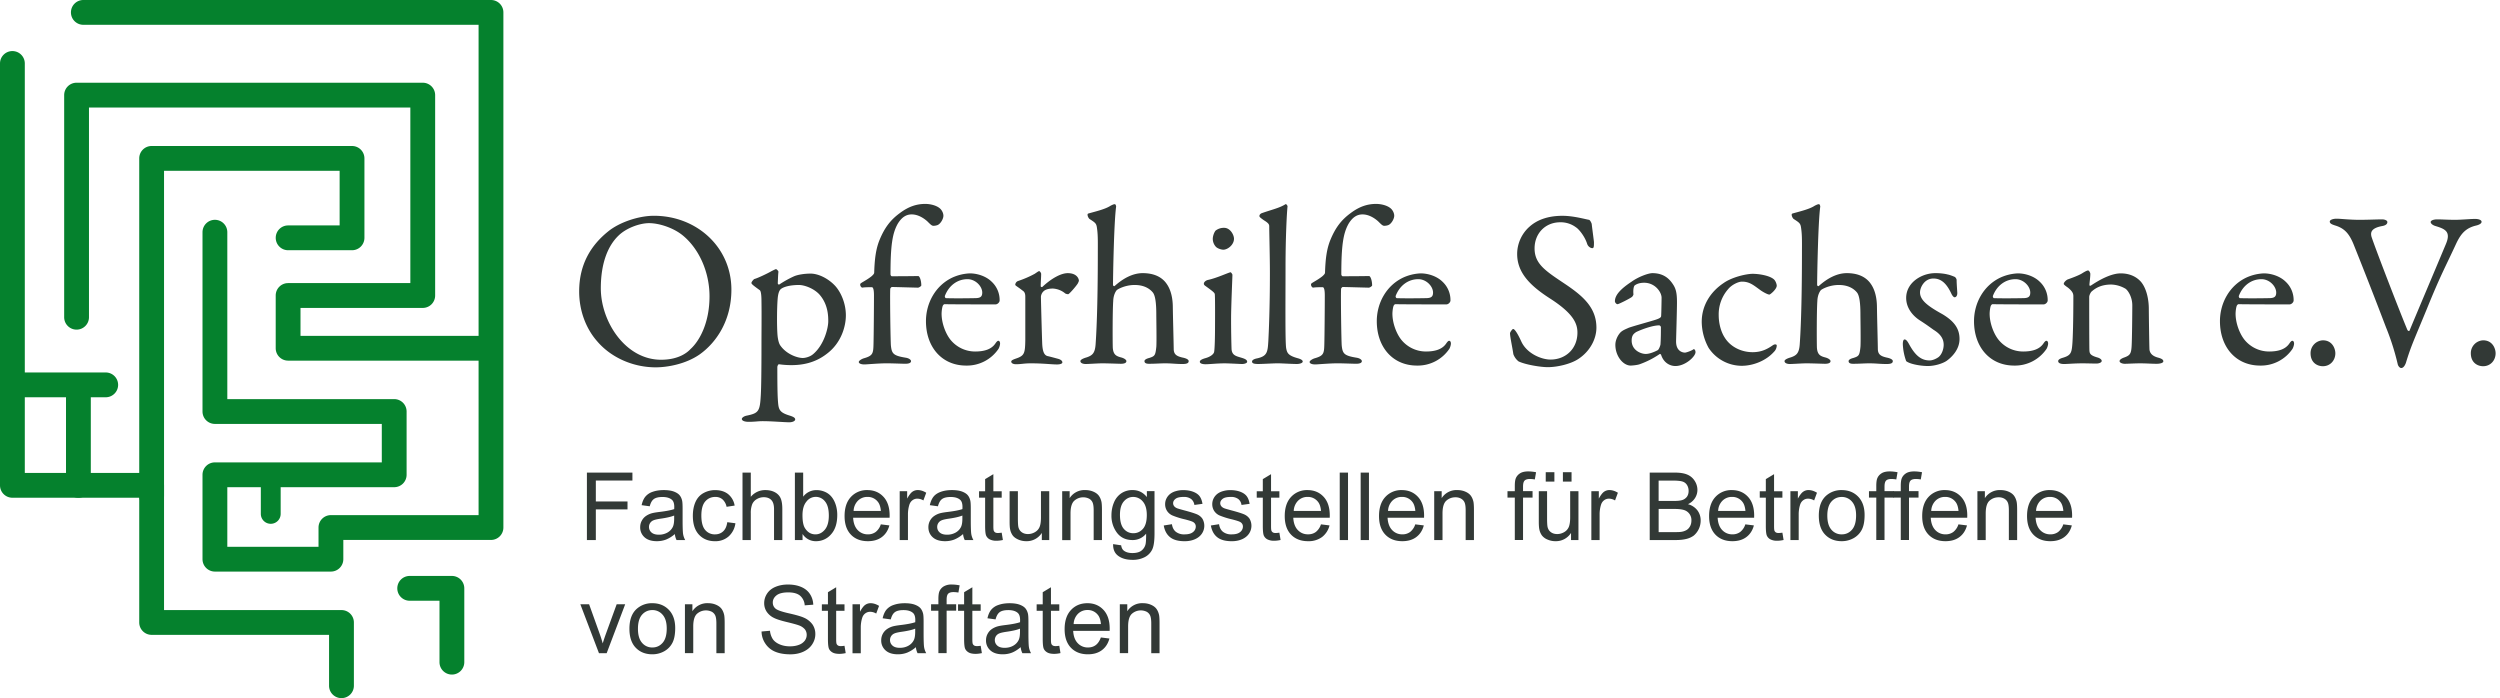
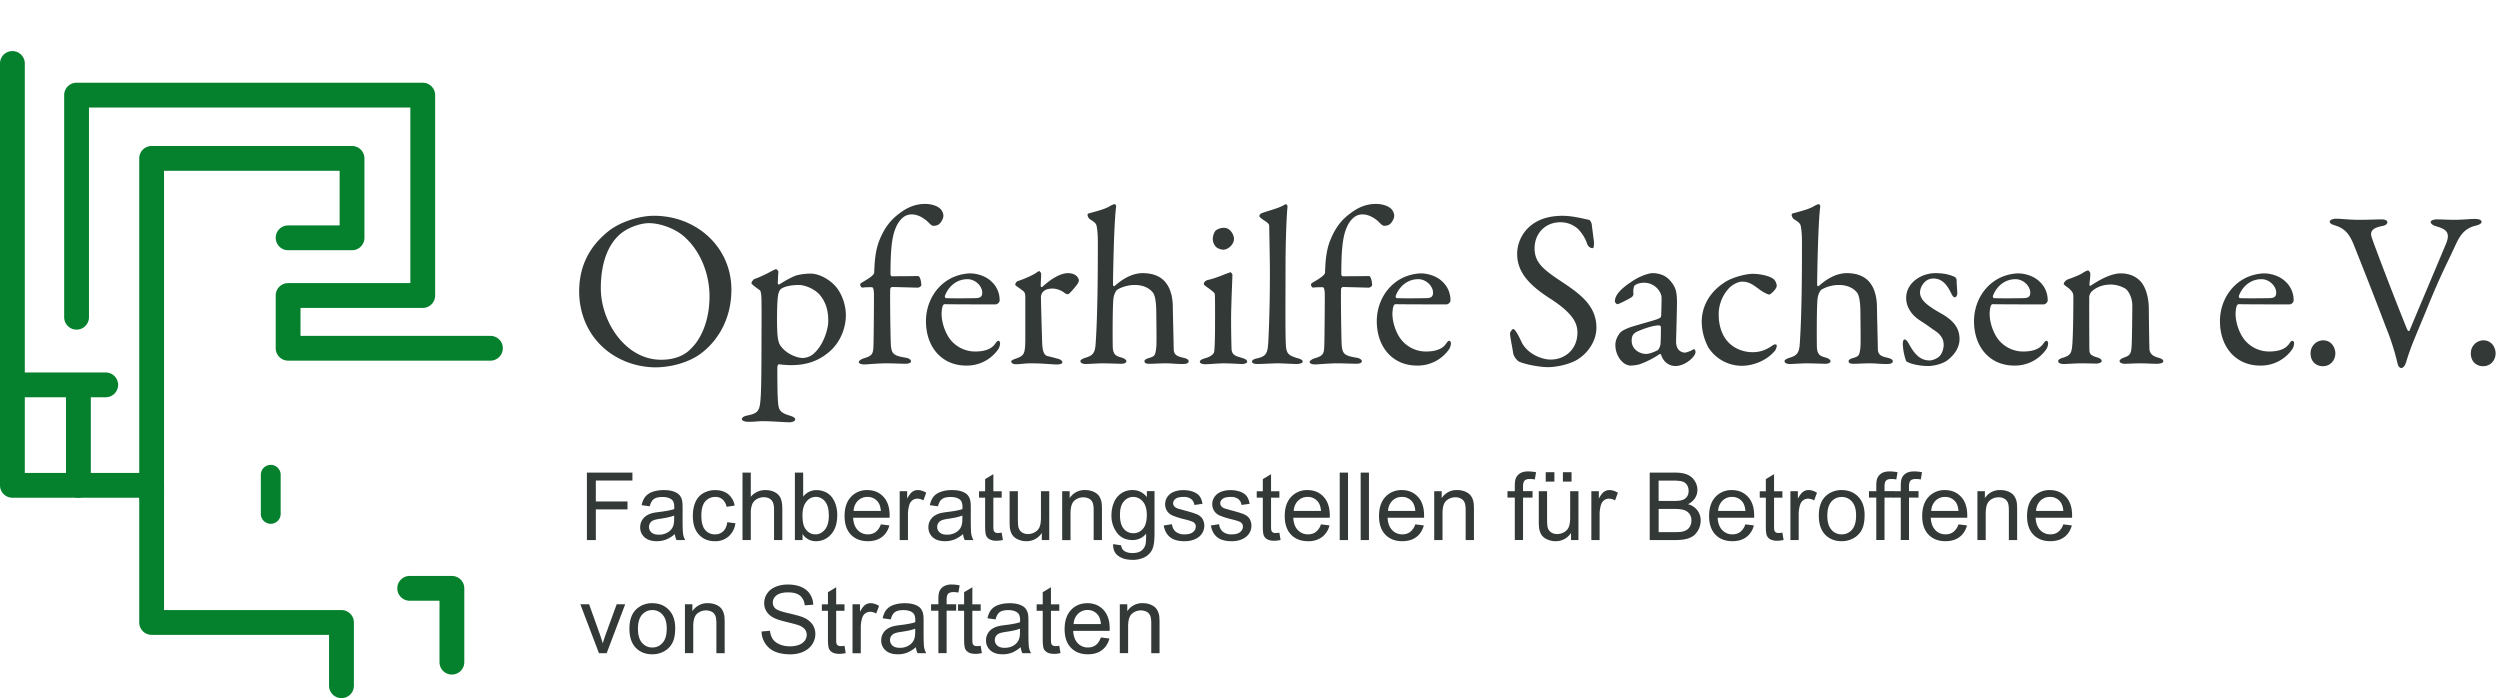
<svg xmlns="http://www.w3.org/2000/svg" xml:space="preserve" width="1007.87" height="281.45" viewBox="0 0 1007.87 281.45">
  <g fill="#05812D">
-     <path d="M133.41 230.43H86.64a5 5 0 0 1-5-5v-34.02a5 5 0 0 1 5-5h67.28V170.9H86.64a5 5 0 0 1-5-5V93.62a5 5 0 0 1 10 0v67.28h67.28a5 5 0 0 1 5 5v25.51a5 5 0 0 1-5 5H91.64v24.02h36.77v-7.76a5 5 0 0 1 5-5h59.53V10H33.6a5 5 0 0 1 0-10h164.34a5 5 0 0 1 5 5v207.68a5 5 0 0 1-5 5h-59.53v7.76a5 5 0 0 1-5 4.99z" />
    <path d="M137.66 281.45a5 5 0 0 1-5-5v-20.51H61.13a5 5 0 0 1-5-5v-50.28H5a5 5 0 0 1-5-5V25.59a5 5 0 0 1 10 0v165.08h51.13a5 5 0 0 1 5 5v50.28h71.54a5 5 0 0 1 5 5v25.51a5 5 0 0 1-5.01 4.99z" />
    <path d="M42.62 160.16H6.43a5 5 0 0 1 0-10h36.19a5 5 0 0 1 0 10z" />
    <path d="M31.61 200.67a5 5 0 0 1-5-5v-36.51a5 5 0 0 1 10 0v36.51a5 5 0 0 1-5 5zM197.94 145.39h-81.79a5 5 0 0 1-5-5v-21.26a5 5 0 0 1 5-5h49.28V43.35H35.87v84.54a5 5 0 0 1-10 0V38.35a5 5 0 0 1 5-5h139.56a5 5 0 0 1 5 5v80.79a5 5 0 0 1-5 5h-49.28v11.26h76.79a5 5 0 0 1 0 9.99z" />
    <path d="M61.13 204.92a5 5 0 0 1-5-5V63.86a5 5 0 0 1 5-5h80.79a5 5 0 0 1 5 5v32.02a5 5 0 0 1-5 5h-25.76a5 5 0 0 1 0-10h20.76V68.86H66.13v131.06a5 5 0 0 1-5 5zM109.15 211.17a4 4 0 0 1-4-4v-15.76a4 4 0 1 1 8 0v15.76a4 4 0 0 1-4 4zM182.18 271.95a5 5 0 0 1-5-5v-24.76h-12.01a5 5 0 0 1 0-10h17.01a5 5 0 0 1 5 5v29.76a5 5 0 0 1-5 5z" />
  </g>
  <g fill="#323936">
    <path d="M294.86 116.78c0 12.6-6.21 21.42-12.78 26.09-5.67 3.96-13.14 5.22-17.73 5.22-9.18 0-17.91-3.96-23.39-10.26-4.77-5.31-7.47-12.6-7.47-20.33 0-11.07 4.86-18.72 11.7-24.21 4.41-3.6 12.15-6.3 18.45-6.3 17.27.01 31.22 12.69 31.22 29.79zm-45.62-21.69c-3.96 3.87-7.02 10.62-7.02 21.15 0 13.41 9.9 28.79 24.29 28.79 7.47 0 10.89-3.24 11.88-4.32 3.6-3.24 7.65-10.53 7.65-21.24 0-9.81-4.23-19.26-10.89-24.65-3.69-2.97-9.36-4.86-13.5-4.86-3.77.01-9.26 1.98-12.41 5.13zM336.78 115.34c2.16 2.43 4.23 6.84 4.23 11.79 0 4.5-1.89 11.16-7.65 15.48-4.95 3.87-10.26 4.59-14.31 4.59-2.07 0-3.87-.18-5.04-.36-.27 0-.63.72-.63 1.17 0 8.73.09 12.42.36 14.94.27 2.34.9 3.42 4.32 4.5 1.8.54 2.52.99 2.52 1.62 0 .72-1.17 1.17-2.34 1.17-1.98 0-7.2-.45-10.71-.45-2.16 0-3.06.27-5.76.27-1.35 0-2.7-.36-2.7-1.17 0-.36.63-1.08 2.07-1.35 4.77-.99 5.22-1.8 5.58-8.28.18-2.97.27-10.35.27-19.53 0-6.12.09-12.87 0-18.18 0-3.78-.45-4.41-.72-4.59-2.25-1.62-3.33-2.43-3.33-2.88 0-.45.9-1.53 1.26-1.62 1.35-.36 5.31-2.25 6.84-3.15.9-.45 1.62-.81 1.8-.81.27 0 .99.72.99 1.08-.18 1.44-.18 3.15-.27 4.59 0 .36.36.72.72.45a41.7 41.7 0 0 1 5.85-3.24c1.44-.63 4.14-1.08 6.66-1.08 3.24 0 7.29 2.07 9.99 5.04zm-21.95 1.17c-.45.36-.9 1.08-1.17 2.7-.45 2.7-.54 12.51-.18 16.2.18 1.62.54 3.15 1.17 3.96 2.43 3.42 6.75 4.95 9 4.95.99 0 2.88-.45 4.14-1.53 4.5-3.78 6.12-10.62 6.12-13.23 0-1.98 0-6.93-3.69-10.98-2.34-2.43-6.03-3.69-8.1-3.69-3.78 0-6.3.81-7.29 1.62zM370.16 111.29c.63 0 1.26 1.89 1.26 3.78 0 .27-.9.9-1.35.9-.63 0-9.54-.27-10.53-.27-.18 0-.63.54-.63.72-.18 1.8.09 21.51.27 23.03.36 3.15.99 3.96 6.03 4.77 1.53.27 2.07.99 2.07 1.35 0 .9-1.26 1.08-2.34 1.08-1.08 0-5.22-.18-7.47-.18-3.24 0-8.1.45-9 .45-1.26 0-2.25-.36-2.25-.99 0-.45.9-1.08 1.89-1.44 3.87-1.08 3.96-1.98 4.05-6.03.09-3.69.18-14.49.18-19.35 0-3.06-.54-3.33-.9-3.33-.9 0-2.79 0-3.78.18-.45 0-1.08-.9-.81-1.53.09-.36 2.34-1.35 4.41-2.97.63-.54 1.17-1.08 1.17-1.53.18-5.4.63-9.54 2.25-13.41 1.89-4.5 4.14-7.74 8.1-10.62 3.6-2.7 6.84-3.69 10.26-3.69 1.89 0 4.32.54 5.76 1.71.9.72 1.53 1.98 1.53 3.06 0 1.26-1.17 3.33-2.43 3.78a4.7 4.7 0 0 1-1.62.27c-.63 0-1.17-.54-2.43-1.8-1.71-1.53-3.96-2.79-6.3-2.79-2.16 0-3.96 1.08-5.58 3.69-2.16 3.78-2.97 8.64-2.97 20.43 0 .36.27.81.54.81 5.49.01 10.26-.08 10.62-.08zM399.85 113.63a10.1 10.1 0 0 1 3.15 7.56c0 .54-.72 1.53-1.71 1.53s-16.38 0-20.52-.09c-.27 0-.63.45-.72.72-.27.72-.45 2.25-.45 3.15 0 3.51 1.44 7.65 3.42 10.26a12.77 12.77 0 0 0 10.08 4.95c3.96 0 6.66-.99 8.19-3.24.36-.54.81-1.08 1.17-1.08.54 0 .72.63.72 1.08 0 .72-.36 1.71-.63 2.16a15.36 15.36 0 0 1-13.05 6.75c-9.72 0-16.2-7.38-16.2-17.91 0-7.2 3.78-14.4 10.8-17.64a18.99 18.99 0 0 1 6.84-1.62c3.15 0 6.66 1.17 8.91 3.42zm-18.89 5.58c-.18.45.18.99.36.99 2.34.09 7.11.09 11.61 0 2.16 0 3.06-.45 3.06-2.25 0-2.52-2.7-5.4-5.94-5.4-4.05 0-7.47 2.52-9.09 6.66zM410.47 113.27a41.06 41.06 0 0 0 6.66-2.88c1.08-.72 1.53-1.08 1.8-1.08.36 0 .81.81.81 1.08 0 1.62-.18 3.24-.18 4.95 0 .36.45.45.63.36 3.51-3.33 7.47-5.58 10.26-5.58 3.69 0 4.5 2.25 4.5 3.06 0 .18-.27.81-.54 1.26-.99 1.44-3.15 3.87-3.69 4.14-.18.09-.99-.09-1.26-.27a8.52 8.52 0 0 0-4.95-1.98c-1.53 0-3.06.27-3.96 1.26a3.4 3.4 0 0 0-.9 1.98c0 1.8.45 18.09.54 19.44.18 2.61.72 4.32 2.34 4.59 1.17.27 2.79.72 4.14 1.08 1.44.45 1.62 1.08 1.62 1.44 0 .45-.81.81-2.16.81-2.25 0-5.4-.45-10.62-.45-2.7 0-3.78.36-5.94.36-.99 0-1.89-.36-1.89-1.08 0-.54 1.08-.9 1.8-1.17 3.51-1.17 3.78-2.07 3.87-7.47v-17.19c0-.9 0-2.07-.99-2.7-2.16-1.71-3.06-2.07-3.06-2.43 0-.27.18-1.17 1.17-1.53zM470.21 114.26c1.8 2.43 2.61 5.85 2.61 9.72.09 5.67.27 11.25.36 16.65 0 2.25 1.17 2.97 3.51 3.51 1.8.36 2.52.9 2.52 1.44 0 .81-.72 1.17-2.43 1.17-3.06 0-4.05-.27-7.11-.27-2.07 0-3.87.18-6.48.18-1.35 0-1.8-.45-1.8-1.08 0-.54.81-.99 1.89-1.26 2.25-.72 2.52-.99 2.88-4.41.18-1.71 0-11.61 0-13.05 0-4.95-.45-7.83-1.44-9-1.44-1.71-3.78-2.97-7.29-2.97-3.87 0-6.84 1.71-7.2 2.07-.18.18-1.35 1.62-1.44 4.41-.27 3.78-.27 15.48-.18 18.72.18 2.97 1.44 3.51 3.51 4.05 1.26.36 1.98.99 1.98 1.44 0 .81-.99 1.08-2.25 1.08-.72 0-5.22-.18-7.38-.18-2.07 0-5.31.27-6.84.27-.81 0-2.07-.27-2.07-1.17 0-.45.72-.99 2.61-1.53 2.34-.81 3.24-1.8 3.51-5.13.27-3.78.9-14.22.9-37.25 0-3.06.09-6.57-.27-9.18-.27-2.34-.45-2.52-2.97-4.14-.36-.18-.9-1.08-.9-1.8 0-.36.27-.45.27-.45 2.79-.81 6.84-1.71 9-3.15.36-.18 1.17-.63 1.71-.63.36 0 .54.72.54.99-.9 6.48-1.26 28.88-1.26 31.49 0 .54.54.63.63.54 3.69-3.33 7.56-5.22 11.34-5.22 4.51 0 7.66 1.53 9.54 4.14zM487.13 112.82c3.33-.72 7.56-2.7 8.91-3.06.36 0 .81.9.81.99 0 .99-.54 12.69-.54 17.82 0 5.04.09 8.82.18 11.97.09 2.88 2.07 3.06 4.32 3.78 1.44.45 1.98.9 1.98 1.53 0 .54-1.08.9-2.07.9-.63 0-5.13-.27-7.02-.27-2.97 0-6.12.36-7.65.36-1.44 0-2.34-.36-2.34-.99 0-.54.63-.99 2.16-1.44 2.07-.54 3.42-1.62 3.6-2.52.27-1.26.36-6.66.36-9.27 0-.18.09-12.96-.09-14.04-.09-.63-1.08-1.35-3.69-3.24-.54-.36-.72-.63-.72-.99 0-.63.81-1.35 1.8-1.53zm10.35-16.56c0 2.43-2.52 4.41-4.32 4.41-.63 0-2.07-.36-2.88-1.08a4.74 4.74 0 0 1-1.35-3.33c0-.81.36-2.25 1.08-3.24a5.34 5.34 0 0 1 3.51-1.17c2.42 0 3.96 2.79 3.96 4.41zM508.99 85.83c4.14-1.44 6.84-1.98 9.27-3.51.27-.18.81.54.81.9-.27 2.25-.81 12.42-.81 24.47 0 13.14-.18 30.32.27 32.75.36 1.8.72 2.88 4.59 3.96 1.35.36 2.07.81 2.07 1.35 0 .63-1.26.99-2.34.99-2.16 0-6.03-.27-7.65-.27-2.07 0-6.03.27-7.92.27-1.8 0-2.52-.27-2.52-.99 0-.63.99-1.08 1.98-1.26 4.14-.9 4.32-2.52 4.59-7.02.18-3.42.63-13.14.63-27.35 0-6.66-.27-16.11-.27-18.81 0-.72-.09-1.26-2.16-2.52-1.53-1.08-1.8-1.35-1.8-1.71s.27-.98 1.26-1.25zM551.91 111.29c.63 0 1.26 1.89 1.26 3.78 0 .27-.9.9-1.35.9-.63 0-9.54-.27-10.53-.27-.18 0-.63.54-.63.72-.18 1.8.09 21.51.27 23.03.36 3.15.99 3.96 6.03 4.77 1.53.27 2.07.99 2.07 1.35 0 .9-1.26 1.08-2.34 1.08s-5.22-.18-7.47-.18c-3.24 0-8.1.45-9 .45-1.26 0-2.25-.36-2.25-.99 0-.45.9-1.08 1.89-1.44 3.87-1.08 3.96-1.98 4.05-6.03.09-3.69.18-14.49.18-19.35 0-3.06-.54-3.33-.9-3.33-.9 0-2.79 0-3.78.18-.45 0-1.08-.9-.81-1.53.09-.36 2.34-1.35 4.41-2.97.63-.54 1.17-1.08 1.17-1.53.18-5.4.63-9.54 2.25-13.41 1.89-4.5 4.14-7.74 8.1-10.62 3.6-2.7 6.84-3.69 10.26-3.69 1.89 0 4.32.54 5.76 1.71.9.72 1.53 1.98 1.53 3.06 0 1.26-1.17 3.33-2.43 3.78a4.7 4.7 0 0 1-1.62.27c-.63 0-1.17-.54-2.43-1.8-1.71-1.53-3.96-2.79-6.3-2.79-2.16 0-3.96 1.08-5.58 3.69-2.16 3.78-2.97 8.64-2.97 20.43 0 .36.27.81.54.81 5.49.01 10.26-.08 10.62-.08zM581.6 113.63a10.1 10.1 0 0 1 3.15 7.56c0 .54-.72 1.53-1.71 1.53s-16.38 0-20.52-.09c-.27 0-.63.45-.72.72-.27.72-.45 2.25-.45 3.15 0 3.51 1.44 7.65 3.42 10.26a12.77 12.77 0 0 0 10.08 4.95c3.96 0 6.66-.99 8.19-3.24.36-.54.81-1.08 1.17-1.08.54 0 .72.63.72 1.08 0 .72-.36 1.71-.63 2.16a15.36 15.36 0 0 1-13.05 6.75c-9.72 0-16.2-7.38-16.2-17.91 0-7.2 3.78-14.4 10.8-17.64a18.99 18.99 0 0 1 6.84-1.62c3.15 0 6.66 1.17 8.91 3.42zm-18.9 5.58c-.18.45.18.99.36.99 2.34.09 7.11.09 11.61 0 2.16 0 3.06-.45 3.06-2.25 0-2.52-2.7-5.4-5.94-5.4-4.05 0-7.47 2.52-9.09 6.66zM640.62 88.62c.54.18 1.08 1.53 1.08 1.71.18 1.71.9 6.93.9 7.29 0 1.53 0 2.43-.63 2.43-.72 0-1.8-.63-2.16-1.89-1.08-3.24-3.51-5.94-4.41-6.48a10.25 10.25 0 0 0-6.39-2.07c-6.03 0-10.35 4.5-10.35 10.53 0 6.39 4.59 9.18 12.51 14.49 6.93 4.68 12.42 9.36 12.42 17.46 0 4.5-2.52 9.54-7.38 12.69-2.88 1.89-8.19 3.24-12.24 3.24-2.88 0-9-.99-11.79-2.34a6.69 6.69 0 0 1-2.07-2.88c-.45-3.06-1.35-7.02-1.35-8.46 0-.36.9-1.71 1.26-1.71.72 0 2.07 2.34 3.33 5.13 2.34 4.95 8.28 7.2 11.7 7.2 6.21 0 10.89-4.41 10.89-10.89 0-3.78-1.8-7.83-11.25-13.86-7.65-4.95-13.05-10.17-13.05-17.82 0-4.23 1.89-8.28 4.95-10.98 2.79-2.52 7.02-4.41 13.32-4.41 4.41 0 9.09 1.35 10.71 1.62zM674.27 114.35c1.35 1.89 1.8 3.69 1.8 7.47 0 3.51-.36 14.85-.36 15.84 0 4.14 2.88 4.5 3.6 4.5.36 0 2.43-.63 3.42-1.35.27-.18.36 0 .54.27.27.27.27.81.27.9 0 1.71-4.05 5.58-8.1 5.58-2.07 0-4.68-1.17-5.76-4.5 0-.09-.36-.45-.54-.36a35.12 35.12 0 0 1-8.1 4.14c-.99.36-3.15.54-3.6.54-3.15 0-6.21-3.87-6.21-8.37 0-1.62.72-3.33 1.71-4.59.9-1.17 2.25-1.62 3.6-2.25 1.35-.54 8.55-2.52 10.53-3.15 2.07-.63 2.61-1.08 2.61-1.62.09-.81.18-6.3.18-7.38 0-2.25-2.61-6.03-7.02-6.03-1.89 0-3.06.54-3.69.99-.54.27-.81 1.89-.63 3.69 0 .27-.36.81-.54.99-.9.72-5.4 2.97-5.85 2.97-.54 0-1.08-.72-1.08-1.17 0-2.61 2.52-5.13 6.75-7.92 2.61-1.89 6.66-3.42 8.37-3.42 4.5 0 6.75 2.25 8.1 4.23zm-5.94 26.81c.54-.36 1.08-2.07 1.08-2.25.18-2.16.18-5.22.18-7.02 0-.27-.36-.72-.72-.72-2.52 0-6.84 1.53-9.27 2.7-.9.63-1.8 1.26-1.8 3.42 0 3.96 3.78 5.4 5.67 5.4 1.35 0 3.15-.63 4.86-1.53zM714.94 112.46c.9.63 1.35 2.16 1.35 2.7 0 1.44-2.61 3.6-2.97 3.6-.54 0-2.07-.72-3.51-1.71-2.97-2.16-4.5-3.51-7.56-3.51-1.44 0-4.14 1.26-5.58 3.06a15.4 15.4 0 0 0-3.78 10.35c0 5.22 1.98 8.46 2.34 9 2.25 3.78 6.66 6.03 11.34 6.03 3.33 0 5.67-1.08 8.01-2.7.99-.72 1.71-.45 1.71 0a3.7 3.7 0 0 1-1.17 2.61c-3.15 3.51-8.28 5.58-12.96 5.58a16.08 16.08 0 0 1-13.32-7.2 22.22 22.22 0 0 1-2.79-10.53c0-6.57 3.51-12.06 8.73-15.57 3.51-2.52 9.36-3.78 11.79-3.78 2.7 0 6.66.72 8.37 2.07zM754.08 114.26c1.8 2.43 2.61 5.85 2.61 9.72.09 5.67.27 11.25.36 16.65 0 2.25 1.17 2.97 3.51 3.51 1.8.36 2.52.9 2.52 1.44 0 .81-.72 1.17-2.43 1.17-3.06 0-4.05-.27-7.11-.27-2.07 0-3.87.18-6.48.18-1.35 0-1.8-.45-1.8-1.08 0-.54.81-.99 1.89-1.26 2.25-.72 2.52-.99 2.88-4.41.18-1.71 0-11.61 0-13.05 0-4.95-.45-7.83-1.44-9-1.44-1.71-3.78-2.97-7.29-2.97-3.87 0-6.84 1.71-7.2 2.07-.18.18-1.35 1.62-1.44 4.41-.27 3.78-.27 15.48-.18 18.72.18 2.97 1.44 3.51 3.51 4.05 1.26.36 1.98.99 1.98 1.44 0 .81-.99 1.08-2.25 1.08-.72 0-5.22-.18-7.38-.18-2.07 0-5.31.27-6.84.27-.81 0-2.07-.27-2.07-1.17 0-.45.72-.99 2.61-1.53 2.34-.81 3.24-1.8 3.51-5.13.27-3.78.9-14.22.9-37.25 0-3.06.09-6.57-.27-9.18-.27-2.34-.45-2.52-2.97-4.14-.36-.18-.9-1.08-.9-1.8 0-.36.27-.45.27-.45 2.79-.81 6.84-1.71 9-3.15.36-.18 1.17-.63 1.71-.63.36 0 .54.72.54.99-.9 6.48-1.26 28.88-1.26 31.49 0 .54.54.63.63.54 3.69-3.33 7.56-5.22 11.34-5.22 4.5 0 7.65 1.53 9.54 4.14zM785.21 110.66c.99.18 2.7.9 2.88.99.18.09.72.72.72 1.26 0 1.62.27 4.68.27 5.31 0 .81-.36 1.62-1.08 1.62-.36 0-.9-.54-1.35-1.53-1.98-4.23-4.23-6.03-7.2-6.03-3.69 0-5.4 3.69-5.4 5.58 0 3.06 2.88 5.4 8.91 8.73 5.04 2.97 7.02 6.03 7.02 10.08 0 4.14-2.97 7.2-5.22 8.82-1.62 1.08-4.77 2.07-7.56 2.07-2.7 0-7.2-.72-8.73-1.98a22.69 22.69 0 0 1-1.35-6.84c0-.99.18-1.89.72-1.89.72 0 1.35 1.08 1.89 2.07 2.52 4.59 4.95 6.39 8.19 6.39 1.17 0 2.61-.63 3.6-1.35 1.35-1.08 2.07-3.24 2.07-4.95 0-2.43-1.26-4.32-4.05-6.03-2.16-1.53-2.7-1.98-5.49-3.78-2.7-1.71-5.58-4.86-5.58-9.09 0-3.06 1.53-6.03 4.95-8.1a13.44 13.44 0 0 1 7.2-1.89c1.71 0 3.6.27 4.59.54zM822.37 113.63a10.1 10.1 0 0 1 3.15 7.56c0 .54-.72 1.53-1.71 1.53s-16.38 0-20.52-.09c-.27 0-.63.45-.72.72-.27.72-.45 2.25-.45 3.15 0 3.51 1.44 7.65 3.42 10.26a12.77 12.77 0 0 0 10.08 4.95c3.96 0 6.66-.99 8.19-3.24.36-.54.81-1.08 1.17-1.08.54 0 .72.63.72 1.08 0 .72-.36 1.71-.63 2.16a15.36 15.36 0 0 1-13.05 6.75c-9.72 0-16.2-7.38-16.2-17.91 0-7.2 3.78-14.4 10.8-17.64a18.99 18.99 0 0 1 6.84-1.62c3.15 0 6.66 1.17 8.91 3.42zm-18.9 5.58c-.18.45.18.99.36.99 2.34.09 7.11.09 11.61 0 2.16 0 3.06-.45 3.06-2.25 0-2.52-2.7-5.4-5.94-5.4-4.05 0-7.47 2.52-9.09 6.66zM833.62 112.64c1.53-.54 4.77-1.71 6.03-2.61.9-.54 1.71-.99 2.16-.99.45 0 .9.99.9 1.35 0 1.53-.36 3.69-.36 4.5 0 .45.45.27.54.27 3.6-2.43 8.28-4.95 12.06-4.95 4.41 0 6.93 1.98 8.19 3.42 1.98 2.34 3.15 6.48 3.15 10.98 0 1.71.18 15.12.27 16.38.18 1.35 1.08 2.52 3.33 3.15 1.71.45 2.25.9 2.25 1.53s-1.26.99-2.7.99c-2.07 0-4.14-.18-6.66-.18-2.25 0-5.04.18-6.21.18-.81 0-2.07-.36-2.07-1.08 0-.63.99-1.17 2.07-1.53 2.16-.81 2.61-1.53 2.79-4.5.18-2.97.27-13.86.27-16.47 0-3.24-1.62-5.85-2.7-6.66a12.12 12.12 0 0 0-5.76-1.71c-3.96 0-6.3 1.35-8.01 2.88-.27.27-.9 1.35-.9 2.16 0 1.17 0 20.52.09 21.6.09 1.26.45 1.98 3.33 2.79.9.27 1.62.81 1.62 1.35 0 .63-.99 1.08-2.25 1.08-1.08 0-3.6-.09-5.49-.09-3.33 0-5.94.27-7.47.27-1.35 0-2.34-.36-2.34-1.17 0-.63.9-1.08 1.89-1.35 2.97-.9 3.51-1.8 3.78-5.04.27-2.7.45-10.53.45-19.71 0-.99-.18-1.89-2.16-3.51-1.17-.81-1.71-1.26-1.71-1.53 0-.63.98-1.53 1.62-1.8zM921.52 113.63a10.1 10.1 0 0 1 3.15 7.56c0 .54-.72 1.53-1.71 1.53s-16.38 0-20.52-.09c-.27 0-.63.45-.72.72-.27.72-.45 2.25-.45 3.15 0 3.51 1.44 7.65 3.42 10.26a12.77 12.77 0 0 0 10.08 4.95c3.96 0 6.66-.99 8.19-3.24.36-.54.81-1.08 1.17-1.08.54 0 .72.63.72 1.08 0 .72-.36 1.71-.63 2.16a15.36 15.36 0 0 1-13.05 6.75c-9.72 0-16.2-7.38-16.2-17.91 0-7.2 3.78-14.4 10.8-17.64a18.99 18.99 0 0 1 6.84-1.62c3.15 0 6.66 1.17 8.91 3.42zm-18.9 5.58c-.18.45.18.99.36.99 2.34.09 7.11.09 11.61 0 2.16 0 3.06-.45 3.06-2.25 0-2.52-2.7-5.4-5.94-5.4-4.05 0-7.47 2.52-9.09 6.66zM941.49 142.42c0 2.88-2.07 5.22-5.04 5.22-2.16 0-4.95-1.35-4.95-5.22a5.18 5.18 0 0 1 4.95-5.22c3.87 0 5.04 3.42 5.04 5.22zM941.94 88.17c1.8 0 5.04.45 9.45.45 3.15 0 6.84-.18 8.91-.18 1.17 0 2.16.45 2.16 1.08s-.45 1.35-2.16 1.62c-4.77.9-4.59 2.88-4.23 4.32 1.53 4.68 11.25 29.87 14.49 37.61.18.18.63.72.9.09.72-1.89 10.53-25.01 14.58-34.73 2.16-5.04-.27-6.12-4.14-7.29-1.26-.36-1.98-1.08-1.98-1.62 0-.63 1.17-1.08 2.61-1.08 2.07 0 4.14.18 7.2.18 2.61 0 6.21-.36 8.1-.36 1.26 0 2.61.36 2.61 1.17 0 .72-1.08 1.26-2.34 1.53-3.96.99-5.94 3.15-7.83 7.11-4.14 9-6.39 12.87-11.88 26.45-5.22 12.69-6.39 14.94-8.46 21.78-.36.99-.99 2.07-1.89 2.07-.54 0-1.26-.72-1.44-1.71a98.27 98.27 0 0 0-4.68-14.67 2019.95 2019.95 0 0 0-12.96-33.2c-1.8-4.5-3.69-6.75-7.65-7.92-1.08-.36-2.07-.72-2.07-1.53 0-.72 1.35-1.17 2.7-1.17zM1006.1 142.42c0 2.88-2.07 5.22-5.04 5.22-2.16 0-4.95-1.35-4.95-5.22a5.18 5.18 0 0 1 4.95-5.22c3.87 0 5.04 3.42 5.04 5.22z" />
  </g>
  <path fill="none" d="M233.49 204.52h775.56v86.52H233.49z" />
  <g fill="#323936">
    <path d="M236.61 217.73v-27.2h18.35v3.21h-14.75v8.42h12.77v3.21h-12.77v12.36h-3.6zM272.07 215.3a12.74 12.74 0 0 1-3.57 2.23c-1.14.43-2.37.65-3.68.65-2.17 0-3.83-.53-4.99-1.59a5.24 5.24 0 0 1-1.74-4.05c0-.96.22-1.85.66-2.64a5.35 5.35 0 0 1 1.73-1.92 7.96 7.96 0 0 1 2.4-1.09c.66-.17 1.65-.34 2.97-.5 2.7-.32 4.68-.71 5.96-1.15l.02-.87c0-1.36-.31-2.32-.95-2.88-.85-.75-2.12-1.13-3.8-1.13-1.57 0-2.73.28-3.48.83-.75.55-1.3 1.52-1.66 2.92l-3.27-.45c.3-1.4.79-2.53 1.47-3.39a6.45 6.45 0 0 1 2.95-1.99c1.29-.46 2.78-.7 4.47-.7 1.68 0 3.05.2 4.1.59 1.05.4 1.82.89 2.32 1.49s.84 1.36 1.04 2.27c.11.57.17 1.6.17 3.08v4.45c0 3.1.07 5.07.21 5.89s.42 1.61.84 2.37h-3.49a6.67 6.67 0 0 1-.68-2.42zm-.28-7.46c-1.21.49-3.03.92-5.46 1.26-1.37.2-2.34.42-2.91.67a2.84 2.84 0 0 0-1.78 2.67c0 .89.34 1.63 1.01 2.23.67.59 1.66.89 2.96.89a6.9 6.9 0 0 0 3.43-.84c1-.56 1.74-1.33 2.21-2.31.36-.75.54-1.87.54-3.34v-1.23zM293.2 210.52l3.28.43a8.58 8.58 0 0 1-2.75 5.32 8.03 8.03 0 0 1-5.45 1.92c-2.7 0-4.86-.88-6.5-2.64-1.64-1.76-2.46-4.29-2.46-7.58 0-2.13.35-3.99 1.06-5.59s1.78-2.79 3.22-3.59a9.53 9.53 0 0 1 4.7-1.2c2.14 0 3.89.54 5.25 1.62a7.48 7.48 0 0 1 2.62 4.61l-3.25.5a5.46 5.46 0 0 0-1.64-2.99c-.79-.67-1.74-1-2.85-1-1.68 0-3.05.6-4.1 1.81-1.05 1.21-1.58 3.11-1.58 5.72 0 2.65.51 4.57 1.52 5.77a4.95 4.95 0 0 0 3.97 1.8c1.31 0 2.41-.4 3.28-1.21.89-.8 1.45-2.03 1.68-3.7zM299.34 217.73v-27.2h3.34v9.76a7.49 7.49 0 0 1 5.9-2.71c1.46 0 2.73.29 3.8.86s1.85 1.37 2.31 2.38c.46 1.01.7 2.49.7 4.42v12.49h-3.34v-12.49c0-1.67-.36-2.89-1.09-3.65-.72-.76-1.75-1.14-3.07-1.14-.99 0-1.92.26-2.79.77a4.33 4.33 0 0 0-1.86 2.09 9.61 9.61 0 0 0-.56 3.64v10.78h-3.34zM323.56 217.73h-3.1v-27.2h3.34v9.71a6.6 6.6 0 0 1 5.4-2.65 8.4 8.4 0 0 1 3.44.73 7 7 0 0 1 2.67 2.06c.7.89 1.25 1.95 1.64 3.2.39 1.25.59 2.58.59 4.01 0 3.38-.84 5.99-2.51 7.83a7.83 7.83 0 0 1-6.01 2.76 6.26 6.26 0 0 1-5.47-2.91v2.46zm-.04-10c0 2.36.32 4.07.96 5.12 1.05 1.72 2.47 2.58 4.27 2.58 1.46 0 2.72-.63 3.79-1.9 1.06-1.27 1.6-3.16 1.6-5.67 0-2.57-.51-4.47-1.53-5.7a4.67 4.67 0 0 0-7.49.06c-1.07 1.28-1.6 3.11-1.6 5.51zM355.1 211.39l3.45.43c-.54 2.02-1.55 3.58-3.03 4.69s-3.35 1.67-5.64 1.67c-2.88 0-5.17-.89-6.86-2.66-1.69-1.78-2.53-4.26-2.53-7.47 0-3.31.85-5.89 2.56-7.72a8.67 8.67 0 0 1 6.64-2.75c2.63 0 4.79.9 6.46 2.69s2.51 4.32 2.51 7.57l-.02.89h-14.7c.12 2.16.74 3.82 1.84 4.97a5.46 5.46 0 0 0 4.12 1.72 5.1 5.1 0 0 0 3.13-.96 6.3 6.3 0 0 0 2.07-3.07zm-10.97-5.4h11c-.15-1.66-.57-2.9-1.26-3.73a5.1 5.1 0 0 0-4.14-1.93 5.3 5.3 0 0 0-3.87 1.54 6.16 6.16 0 0 0-1.73 4.12zM362.71 217.73v-19.71h3.01v2.99c.77-1.4 1.47-2.32 2.12-2.77a3.69 3.69 0 0 1 2.14-.67c1.13 0 2.27.36 3.43 1.08l-1.15 3.1a4.8 4.8 0 0 0-2.45-.72 3.2 3.2 0 0 0-1.97.66c-.58.44-1 1.05-1.24 1.83a13.08 13.08 0 0 0-.56 3.9v10.32h-3.33zM388.26 215.3a12.74 12.74 0 0 1-3.57 2.23c-1.14.43-2.37.65-3.68.65-2.17 0-3.83-.53-4.99-1.59s-1.74-2.41-1.74-4.05a5.44 5.44 0 0 1 2.39-4.56 7.96 7.96 0 0 1 2.4-1.09c.66-.17 1.64-.34 2.97-.5 2.7-.32 4.68-.71 5.96-1.15l.02-.87c0-1.36-.31-2.32-.95-2.88-.85-.75-2.12-1.13-3.8-1.13-1.57 0-2.73.28-3.48.83-.75.55-1.3 1.52-1.66 2.92l-3.27-.45c.3-1.4.79-2.53 1.46-3.39s1.66-1.52 2.95-1.99c1.29-.46 2.78-.7 4.47-.7 1.68 0 3.05.2 4.1.59 1.05.4 1.82.89 2.32 1.49s.84 1.36 1.04 2.27c.11.57.17 1.6.17 3.08v4.45c0 3.1.07 5.07.21 5.89s.42 1.61.84 2.37h-3.49a6.87 6.87 0 0 1-.67-2.42zm-.28-7.46c-1.21.49-3.03.92-5.46 1.26-1.37.2-2.35.42-2.91.67a2.84 2.84 0 0 0-1.78 2.67c0 .89.34 1.63 1.01 2.23s1.66.89 2.96.89a6.9 6.9 0 0 0 3.43-.84c1-.56 1.74-1.33 2.21-2.31.36-.75.54-1.87.54-3.34v-1.23zM403.83 214.75l.48 2.95c-.94.2-1.78.3-2.52.3a5.77 5.77 0 0 1-2.82-.57 3.2 3.2 0 0 1-1.41-1.51c-.27-.62-.41-1.94-.41-3.94v-11.34h-2.45v-2.6h2.45v-4.88l3.32-2v6.88h3.36v2.6h-3.36v11.52c0 .95.06 1.56.18 1.84.12.27.31.49.57.65.27.16.65.24 1.14.24.37-.02.86-.06 1.47-.14zM420.01 217.73v-2.89a7.21 7.21 0 0 1-6.25 3.34c-1.16 0-2.25-.22-3.26-.67s-1.76-1-2.25-1.68a6.27 6.27 0 0 1-1.03-2.48c-.14-.65-.2-1.69-.2-3.12v-12.21h3.34v10.93c0 1.74.07 2.92.2 3.53.21.88.66 1.57 1.34 2.07s1.52.75 2.52.75 1.94-.26 2.82-.77c.88-.51 1.5-1.21 1.87-2.1s.55-2.17.55-3.85v-10.56H423v19.71h-2.99zM428.22 217.73v-19.71h3.01v2.8a7.08 7.08 0 0 1 6.27-3.25c1.19 0 2.28.21 3.28.64s1.74.99 2.24 1.68c.49.69.84 1.52 1.04 2.47.12.62.19 1.7.19 3.25v12.12h-3.34v-11.99c0-1.36-.13-2.38-.39-3.05a3.22 3.22 0 0 0-1.38-1.61 5.37 5.37 0 0 0-6.01.76c-1.03.9-1.55 2.62-1.55 5.14v10.76h-3.36zM448.75 219.36l3.25.48c.13 1 .51 1.73 1.13 2.19.83.62 1.96.93 3.4.93 1.54 0 2.74-.31 3.58-.93a4.58 4.58 0 0 0 1.71-2.6c.17-.68.25-2.11.24-4.29a6.87 6.87 0 0 1-5.46 2.58c-2.71 0-4.81-.98-6.29-2.93a11.31 11.31 0 0 1-2.23-7.03c0-1.88.34-3.62 1.02-5.21a8.14 8.14 0 0 1 2.96-3.68 7.95 7.95 0 0 1 4.55-1.3c2.33 0 4.24.94 5.75 2.82v-2.38h3.08v17.03c0 3.07-.31 5.24-.94 6.52a6.79 6.79 0 0 1-2.97 3.03 10.3 10.3 0 0 1-5 1.11c-2.35 0-4.25-.53-5.7-1.59s-2.13-2.62-2.08-4.75zm2.76-11.83c0 2.59.51 4.47 1.54 5.66s2.31 1.78 3.86 1.78c1.53 0 2.82-.59 3.86-1.77 1.04-1.18 1.56-3.03 1.56-5.56 0-2.41-.54-4.23-1.61-5.46a4.98 4.98 0 0 0-3.87-1.84c-1.48 0-2.75.6-3.79 1.81s-1.55 3-1.55 5.38zM469.16 211.85l3.3-.52c.19 1.32.7 2.34 1.55 3.04a5.37 5.37 0 0 0 3.55 1.06c1.53 0 2.67-.31 3.41-.94a2.8 2.8 0 0 0 1.11-2.2c0-.75-.33-1.35-.98-1.78-.46-.3-1.6-.67-3.41-1.13a31.27 31.27 0 0 1-5.09-1.6 4.95 4.95 0 0 1-2.15-1.87 4.95 4.95 0 0 1-.73-2.64c0-.88.2-1.69.6-2.44s.95-1.37 1.64-1.87a6.84 6.84 0 0 1 2.13-.97c.9-.27 1.86-.4 2.88-.4 1.54 0 2.9.22 4.07.67 1.17.45 2.03 1.05 2.59 1.81s.94 1.78 1.15 3.05l-3.27.45a3.63 3.63 0 0 0-1.29-2.38 4.72 4.72 0 0 0-3.02-.85c-1.53 0-2.63.25-3.28.76-.66.51-.98 1.1-.98 1.78 0 .43.14.82.41 1.17.27.36.7.66 1.28.89.33.13 1.32.41 2.95.85 2.36.63 4.01 1.15 4.95 1.55.93.4 1.67.99 2.2 1.75a5.64 5.64 0 0 1-.17 6.01c-.65.98-1.59 1.74-2.81 2.28s-2.61.81-4.16.81c-2.56 0-4.51-.53-5.85-1.6-1.36-1.07-2.21-2.65-2.58-4.74zM488.16 211.85l3.3-.52c.19 1.32.7 2.34 1.55 3.04a5.37 5.37 0 0 0 3.55 1.06c1.53 0 2.67-.31 3.41-.94a2.8 2.8 0 0 0 1.11-2.2c0-.75-.33-1.35-.98-1.78-.46-.3-1.6-.67-3.41-1.13a31.27 31.27 0 0 1-5.09-1.6 4.95 4.95 0 0 1-2.15-1.87 4.95 4.95 0 0 1-.73-2.64c0-.88.2-1.69.6-2.44s.95-1.37 1.64-1.87a6.84 6.84 0 0 1 2.13-.97c.9-.27 1.86-.4 2.88-.4 1.54 0 2.9.22 4.07.67 1.17.45 2.03 1.05 2.59 1.81s.94 1.78 1.15 3.05l-3.27.45a3.63 3.63 0 0 0-1.29-2.38 4.72 4.72 0 0 0-3.02-.85c-1.53 0-2.63.25-3.28.76-.66.51-.98 1.1-.98 1.78 0 .43.14.82.41 1.17.27.36.7.66 1.28.89.33.13 1.32.41 2.95.85 2.36.63 4.01 1.15 4.95 1.55.93.4 1.67.99 2.2 1.75a5.64 5.64 0 0 1-.17 6.01c-.65.98-1.59 1.74-2.81 2.28s-2.61.81-4.16.81c-2.56 0-4.51-.53-5.85-1.6-1.36-1.07-2.21-2.65-2.58-4.74zM515.78 214.75l.48 2.95c-.94.2-1.78.3-2.52.3a5.77 5.77 0 0 1-2.82-.57 3.2 3.2 0 0 1-1.41-1.51c-.27-.62-.41-1.94-.41-3.94v-11.34h-2.45v-2.6h2.45v-4.88l3.32-2v6.88h3.36v2.6h-3.36v11.52c0 .95.06 1.56.18 1.84.12.27.31.49.57.65.27.16.65.24 1.14.24.38-.02.87-.06 1.47-.14zM532.54 211.39l3.45.43a8.37 8.37 0 0 1-3.02 4.69 9.1 9.1 0 0 1-5.64 1.67c-2.88 0-5.17-.89-6.86-2.66-1.69-1.78-2.53-4.26-2.53-7.47 0-3.31.85-5.89 2.56-7.72a8.67 8.67 0 0 1 6.64-2.75c2.63 0 4.79.9 6.46 2.69s2.5 4.32 2.5 7.57l-.02.89h-14.7c.12 2.16.73 3.82 1.84 4.97s2.47 1.72 4.12 1.72c1.22 0 2.27-.32 3.14-.96a6.35 6.35 0 0 0 2.06-3.07zm-10.97-5.4h11c-.15-1.66-.57-2.9-1.26-3.73a5.1 5.1 0 0 0-4.14-1.93 5.3 5.3 0 0 0-3.87 1.54 6.16 6.16 0 0 0-1.73 4.12zM540.11 217.73v-27.2h3.34v27.2h-3.34zM548.55 217.73v-27.2h3.34v27.2h-3.34zM570.56 211.39l3.45.43c-.54 2.02-1.55 3.58-3.03 4.69s-3.35 1.67-5.64 1.67c-2.88 0-5.17-.89-6.86-2.66-1.69-1.78-2.53-4.26-2.53-7.47 0-3.31.85-5.89 2.56-7.72a8.67 8.67 0 0 1 6.64-2.75c2.63 0 4.79.9 6.46 2.69s2.51 4.32 2.51 7.57l-.02.89h-14.7c.12 2.16.74 3.82 1.84 4.97a5.46 5.46 0 0 0 4.12 1.72 5.1 5.1 0 0 0 3.13-.96 6.36 6.36 0 0 0 2.07-3.07zm-10.97-5.4h11c-.15-1.66-.57-2.9-1.26-3.73a5.1 5.1 0 0 0-4.14-1.93 5.3 5.3 0 0 0-3.87 1.54 6.12 6.12 0 0 0-1.73 4.12zM578.2 217.73v-19.71h3.01v2.8a7.08 7.08 0 0 1 6.27-3.25c1.19 0 2.28.21 3.27.64 1 .43 1.74.99 2.24 1.68.49.69.84 1.52 1.04 2.47.12.62.19 1.7.19 3.25v12.12h-3.34v-11.99c0-1.36-.13-2.38-.39-3.05-.26-.67-.72-1.21-1.38-1.61s-1.44-.6-2.33-.6c-1.42 0-2.65.45-3.68 1.36-1.03.9-1.55 2.62-1.55 5.14v10.76h-3.35zM610.69 217.73v-17.11h-2.95v-2.6h2.95v-2.1c0-1.32.12-2.31.35-2.95.32-.87.89-1.57 1.7-2.11s1.95-.81 3.4-.81c.94 0 1.98.11 3.12.33l-.5 2.91a11.6 11.6 0 0 0-1.97-.19c-1.02 0-1.73.22-2.15.65-.42.43-.63 1.24-.63 2.43V198h3.84v2.6h-3.84v17.11h-3.32zM633.36 217.73v-2.89a7.2 7.2 0 0 1-6.25 3.34 7.93 7.93 0 0 1-3.26-.67 5.37 5.37 0 0 1-2.25-1.68 6.27 6.27 0 0 1-1.03-2.48c-.14-.65-.21-1.69-.21-3.12v-12.21h3.34v10.93c0 1.74.07 2.92.21 3.53.21.88.65 1.57 1.34 2.07.68.5 1.52.75 2.52.75s1.94-.26 2.82-.77a4.28 4.28 0 0 0 1.87-2.1c.36-.88.55-2.17.55-3.85v-10.56h3.34v19.71h-2.99zm-10.2-23.56v-3.8h3.49v3.8h-3.49zm6.92 0v-3.8h3.49v3.8h-3.49zM641.55 217.73v-19.71h3.01v2.99c.77-1.4 1.47-2.32 2.12-2.77a3.69 3.69 0 0 1 2.14-.67c1.13 0 2.27.36 3.43 1.08l-1.15 3.1a4.8 4.8 0 0 0-2.45-.72 3.2 3.2 0 0 0-1.97.66c-.58.44-1 1.05-1.24 1.83a13.08 13.08 0 0 0-.56 3.9v10.32h-3.33zM665.08 217.73v-27.2h10.21c2.08 0 3.74.28 5 .83s2.24 1.4 2.95 2.54a6.7 6.7 0 0 1 1.07 3.59c0 1.16-.32 2.26-.95 3.28a6.7 6.7 0 0 1-2.86 2.49 7.1 7.1 0 0 1 3.79 2.47 6.64 6.64 0 0 1 1.33 4.12 7.9 7.9 0 0 1-2.8 6.08 8.36 8.36 0 0 1-2.98 1.34c-1.19.3-2.66.45-4.39.45h-10.37zm3.6-15.77h5.88c1.6 0 2.74-.1 3.43-.31a3.77 3.77 0 0 0 2.07-1.36c.46-.63.7-1.42.7-2.38 0-.9-.22-1.7-.65-2.38a3.24 3.24 0 0 0-1.86-1.41c-.8-.25-2.18-.38-4.14-.38h-5.44v8.22zm0 12.56h6.77c1.16 0 1.98-.04 2.45-.13a5.85 5.85 0 0 0 2.08-.74c.56-.35 1.01-.85 1.37-1.51s.54-1.43.54-2.29a4.2 4.2 0 0 0-2.94-4.22c-.92-.3-2.25-.45-3.98-.45h-6.29v9.34zM703.63 211.39l3.45.43c-.54 2.02-1.55 3.58-3.03 4.69s-3.35 1.67-5.64 1.67c-2.88 0-5.17-.89-6.86-2.66-1.69-1.78-2.53-4.26-2.53-7.47 0-3.31.85-5.89 2.56-7.72a8.67 8.67 0 0 1 6.64-2.75c2.63 0 4.79.9 6.46 2.69s2.51 4.32 2.51 7.57l-.02.89h-14.7c.12 2.16.74 3.82 1.84 4.97a5.46 5.46 0 0 0 4.12 1.72 5.1 5.1 0 0 0 3.13-.96 6.3 6.3 0 0 0 2.07-3.07zm-10.96-5.4h11c-.15-1.66-.57-2.9-1.26-3.73a5.1 5.1 0 0 0-4.14-1.93 5.3 5.3 0 0 0-3.87 1.54 6.07 6.07 0 0 0-1.73 4.12zM718.57 214.75l.48 2.95c-.94.2-1.78.3-2.52.3a5.77 5.77 0 0 1-2.82-.57 3.2 3.2 0 0 1-1.41-1.51c-.27-.62-.41-1.94-.41-3.94v-11.34h-2.45v-2.6h2.45v-4.88l3.32-2v6.88h3.36v2.6h-3.36v11.52c0 .95.06 1.56.18 1.84.12.27.31.49.57.65.27.16.65.24 1.14.24.37-.02.86-.06 1.47-.14zM721.8 217.73v-19.71h3.01v2.99c.77-1.4 1.48-2.32 2.13-2.77a3.67 3.67 0 0 1 2.14-.67c1.13 0 2.27.36 3.43 1.08l-1.15 3.1a4.8 4.8 0 0 0-2.45-.72c-.73 0-1.39.22-1.97.66-.58.44-1 1.05-1.24 1.83a13.08 13.08 0 0 0-.56 3.9v10.32h-3.34zM733.25 207.88c0-3.65 1.01-6.35 3.04-8.11a9.16 9.16 0 0 1 6.2-2.19c2.71 0 4.92.89 6.64 2.66 1.72 1.78 2.58 4.23 2.58 7.36 0 2.54-.38 4.53-1.14 5.98a8.15 8.15 0 0 1-3.32 3.39 9.74 9.74 0 0 1-4.76 1.21c-2.76 0-4.99-.88-6.69-2.65-1.7-1.77-2.55-4.32-2.55-7.65zm3.43 0c0 2.52.55 4.41 1.65 5.67a5.28 5.28 0 0 0 4.16 1.88c1.66 0 3.04-.63 4.14-1.89s1.65-3.18 1.65-5.77c0-2.44-.55-4.28-1.66-5.54a5.27 5.27 0 0 0-4.13-1.88c-1.67 0-3.06.63-4.16 1.87-1.1 1.25-1.65 3.14-1.65 5.66zM756.42 217.73v-17.11h-2.95v-2.6h2.95v-2.1c0-1.32.12-2.31.35-2.95.32-.87.89-1.57 1.7-2.11s1.95-.81 3.4-.81c.94 0 1.98.11 3.12.33l-.5 2.91a11.6 11.6 0 0 0-1.97-.19c-1.02 0-1.73.22-2.15.65-.42.43-.63 1.24-.63 2.43V198h3.84v2.6h-3.84v17.11h-3.32z" />
    <path d="M766.29 217.73v-17.11h-2.95v-2.6h2.95v-2.1c0-1.32.12-2.31.35-2.95.32-.87.89-1.57 1.7-2.11s1.95-.81 3.4-.81c.94 0 1.98.11 3.12.33l-.5 2.91a11.6 11.6 0 0 0-1.97-.19c-1.02 0-1.73.22-2.15.65-.42.43-.63 1.24-.63 2.43V198h3.84v2.6h-3.84v17.11h-3.32zM789.54 211.39l3.45.43c-.54 2.02-1.55 3.58-3.03 4.69s-3.35 1.67-5.64 1.67c-2.88 0-5.17-.89-6.86-2.66-1.69-1.78-2.53-4.26-2.53-7.47 0-3.31.85-5.89 2.56-7.72a8.67 8.67 0 0 1 6.64-2.75c2.63 0 4.79.9 6.46 2.69s2.51 4.32 2.51 7.57l-.02.89h-14.7c.12 2.16.74 3.82 1.84 4.97a5.46 5.46 0 0 0 4.12 1.72 5.1 5.1 0 0 0 3.13-.96 6.3 6.3 0 0 0 2.07-3.07zm-10.97-5.4h11c-.15-1.66-.57-2.9-1.26-3.73a5.1 5.1 0 0 0-4.14-1.93 5.3 5.3 0 0 0-3.87 1.54 6.16 6.16 0 0 0-1.73 4.12zM797.19 217.73v-19.71h3.01v2.8a7.08 7.08 0 0 1 6.27-3.25c1.19 0 2.28.21 3.27.64 1 .43 1.74.99 2.24 1.68.49.69.84 1.52 1.04 2.47.12.62.19 1.7.19 3.25v12.12h-3.34v-11.99c0-1.36-.13-2.38-.39-3.05-.26-.67-.72-1.21-1.38-1.61s-1.44-.6-2.33-.6c-1.42 0-2.65.45-3.68 1.36-1.03.9-1.55 2.62-1.55 5.14v10.76h-3.35zM831.81 211.39l3.45.43c-.54 2.02-1.55 3.58-3.03 4.69s-3.35 1.67-5.64 1.67c-2.88 0-5.17-.89-6.86-2.66-1.69-1.78-2.53-4.26-2.53-7.47 0-3.31.85-5.89 2.56-7.72a8.67 8.67 0 0 1 6.64-2.75c2.63 0 4.79.9 6.46 2.69s2.51 4.32 2.51 7.57l-.02.89h-14.7c.12 2.16.74 3.82 1.84 4.97a5.46 5.46 0 0 0 4.12 1.72 5.1 5.1 0 0 0 3.13-.96 6.36 6.36 0 0 0 2.07-3.07zm-10.97-5.4h11c-.15-1.66-.57-2.9-1.26-3.73a5.1 5.1 0 0 0-4.14-1.93 5.3 5.3 0 0 0-3.87 1.54 6.12 6.12 0 0 0-1.73 4.12zM241.47 263.33l-7.5-19.71h3.53l4.23 11.8c.46 1.27.88 2.6 1.26 3.97.3-1.04.71-2.29 1.24-3.75l4.38-12.02h3.43l-7.46 19.71h-3.11zM253.75 253.48c0-3.65 1.01-6.35 3.04-8.11a9.16 9.16 0 0 1 6.2-2.19c2.71 0 4.92.89 6.64 2.66 1.72 1.78 2.58 4.23 2.58 7.36 0 2.54-.38 4.53-1.14 5.98a8.15 8.15 0 0 1-3.32 3.39 9.74 9.74 0 0 1-4.76 1.21c-2.76 0-4.99-.88-6.69-2.65-1.7-1.77-2.55-4.32-2.55-7.65zm3.44 0c0 2.52.55 4.41 1.65 5.67a5.28 5.28 0 0 0 4.16 1.88c1.66 0 3.04-.63 4.14-1.89s1.65-3.18 1.65-5.77c0-2.44-.55-4.28-1.66-5.54a5.3 5.3 0 0 0-4.13-1.88c-1.67 0-3.06.63-4.16 1.87-1.1 1.25-1.65 3.14-1.65 5.66zM276.13 263.33v-19.71h3.01v2.8a7.1 7.1 0 0 1 6.27-3.25c1.19 0 2.28.21 3.27.64 1 .43 1.74.99 2.24 1.68.49.69.84 1.52 1.04 2.47.12.62.19 1.7.19 3.25v12.12h-3.34v-11.99c0-1.36-.13-2.38-.39-3.05s-.72-1.21-1.38-1.62a5.41 5.41 0 0 0-6.01.75c-1.03.9-1.55 2.62-1.55 5.14v10.76h-3.35zM307.02 254.59l3.4-.3a7.58 7.58 0 0 0 1.12 3.35c.59.87 1.5 1.58 2.74 2.12 1.24.54 2.63.81 4.18.81 1.37 0 2.58-.2 3.64-.61a5.12 5.12 0 0 0 2.35-1.68c.51-.71.77-1.49.77-2.33 0-.85-.25-1.6-.74-2.24a5.56 5.56 0 0 0-2.45-1.61c-.73-.28-2.35-.73-4.84-1.33-2.5-.6-4.25-1.17-5.25-1.7a7.27 7.27 0 0 1-2.9-2.53 6.2 6.2 0 0 1-.96-3.39c0-1.37.39-2.66 1.17-3.85s1.92-2.1 3.41-2.72c1.5-.62 3.16-.93 4.99-.93 2.02 0 3.79.32 5.33.97 1.54.65 2.72 1.6 3.55 2.87s1.27 2.69 1.34 4.29l-3.45.26a5.6 5.6 0 0 0-1.88-3.9c-1.07-.88-2.65-1.32-4.74-1.32-2.18 0-3.76.4-4.76 1.2-1 .8-1.49 1.76-1.49 2.89 0 .98.35 1.78 1.06 2.41.69.63 2.5 1.28 5.43 1.94 2.92.66 4.93 1.24 6.02 1.74a8.38 8.38 0 0 1 3.51 2.77 6.8 6.8 0 0 1 1.13 3.87c0 1.45-.41 2.81-1.24 4.09-.83 1.28-2.02 2.28-3.57 2.99s-3.3 1.07-5.24 1.07c-2.46 0-4.52-.36-6.19-1.08a8.67 8.67 0 0 1-3.91-3.24 8.87 8.87 0 0 1-1.53-4.88zM340.46 260.35l.48 2.95c-.94.2-1.78.3-2.52.3-1.21 0-2.15-.19-2.82-.58s-1.14-.89-1.41-1.51c-.27-.63-.41-1.94-.41-3.94v-11.34h-2.45v-2.6h2.45v-4.88l3.32-2v6.88h3.36v2.6h-3.36v11.52c0 .95.06 1.56.18 1.84.12.27.31.49.57.65.27.16.65.24 1.14.24.37 0 .86-.05 1.47-.13zM343.69 263.33v-19.71h3.01v2.99c.77-1.4 1.47-2.32 2.12-2.76a3.69 3.69 0 0 1 2.14-.67c1.13 0 2.27.36 3.43 1.08l-1.15 3.1a4.8 4.8 0 0 0-2.45-.72c-.73 0-1.38.22-1.97.66s-1 1.05-1.24 1.83a13.08 13.08 0 0 0-.56 3.9v10.32h-3.33zM369.24 260.9a12.74 12.74 0 0 1-3.57 2.23c-1.14.43-2.37.65-3.68.65-2.17 0-3.83-.53-4.99-1.59a5.24 5.24 0 0 1-1.74-4.05 5.44 5.44 0 0 1 2.39-4.56 7.96 7.96 0 0 1 2.4-1.09c.66-.17 1.64-.34 2.97-.5 2.7-.32 4.68-.71 5.96-1.15l.02-.87c0-1.36-.31-2.32-.95-2.88-.85-.75-2.12-1.13-3.8-1.13-1.57 0-2.73.28-3.48.83s-1.3 1.52-1.66 2.92l-3.27-.45c.3-1.4.79-2.53 1.46-3.39a6.37 6.37 0 0 1 2.95-1.98c1.29-.46 2.78-.7 4.47-.7 1.68 0 3.05.2 4.1.59 1.05.4 1.82.89 2.32 1.49.49.6.84 1.36 1.04 2.27.11.57.17 1.6.17 3.08v4.45c0 3.11.07 5.07.21 5.89.14.82.42 1.61.84 2.37h-3.49a6.99 6.99 0 0 1-.67-2.43zm-.28-7.46c-1.21.5-3.03.92-5.46 1.26-1.37.2-2.35.42-2.91.67a2.84 2.84 0 0 0-1.78 2.68c0 .89.34 1.63 1.01 2.23s1.66.89 2.96.89c1.29 0 2.43-.28 3.43-.84s1.74-1.33 2.21-2.31c.36-.75.54-1.87.54-3.34v-1.24zM378.31 263.33v-17.11h-2.95v-2.6h2.95v-2.1c0-1.32.12-2.31.35-2.95.32-.87.89-1.57 1.7-2.11a6.08 6.08 0 0 1 3.4-.81c.94 0 1.98.11 3.12.33l-.5 2.91a11.6 11.6 0 0 0-1.97-.19c-1.01 0-1.73.22-2.15.65-.42.43-.63 1.24-.63 2.43v1.82h3.84v2.6h-3.84v17.11h-3.32zM395.36 260.35l.48 2.95c-.94.2-1.78.3-2.52.3-1.21 0-2.15-.19-2.82-.58s-1.14-.89-1.41-1.51-.41-1.94-.41-3.94v-11.34h-2.45v-2.6h2.45v-4.88l3.32-2v6.88h3.36v2.6H392v11.52c0 .95.06 1.56.18 1.84s.31.49.57.65c.27.16.65.24 1.14.24.38 0 .87-.05 1.47-.13zM411.49 260.9c-1.24 1.05-2.43 1.79-3.57 2.23s-2.37.65-3.68.65c-2.16 0-3.83-.53-4.99-1.59a5.24 5.24 0 0 1-1.74-4.05c0-.96.22-1.85.66-2.64a5.35 5.35 0 0 1 1.73-1.92 7.96 7.96 0 0 1 2.4-1.09c.65-.17 1.64-.34 2.97-.5 2.7-.32 4.68-.71 5.96-1.15l.02-.87c0-1.36-.32-2.32-.95-2.88-.85-.75-2.12-1.13-3.8-1.13-1.57 0-2.73.28-3.48.83-.75.55-1.3 1.52-1.66 2.92l-3.27-.45c.3-1.4.79-2.53 1.47-3.39a6.37 6.37 0 0 1 2.95-1.98c1.29-.46 2.78-.7 4.47-.7 1.68 0 3.05.2 4.1.59s1.82.89 2.32 1.49c.49.6.84 1.36 1.04 2.27.11.57.17 1.6.17 3.08v4.45c0 3.11.07 5.07.21 5.89.14.82.42 1.61.84 2.37h-3.49a6.78 6.78 0 0 1-.68-2.43zm-.28-7.46c-1.21.5-3.03.92-5.46 1.26-1.37.2-2.34.42-2.91.67a2.84 2.84 0 0 0-1.78 2.68c0 .89.34 1.63 1.01 2.23.67.59 1.66.89 2.96.89 1.29 0 2.43-.28 3.43-.84s1.74-1.33 2.21-2.31c.36-.75.54-1.87.54-3.34v-1.24zM427.05 260.35l.48 2.95c-.94.2-1.78.3-2.52.3-1.21 0-2.15-.19-2.82-.58s-1.14-.89-1.41-1.51-.41-1.94-.41-3.94v-11.34h-2.45v-2.6h2.45v-4.88l3.32-2v6.88h3.36v2.6h-3.36v11.52c0 .95.06 1.56.18 1.84s.31.49.57.65c.27.16.65.24 1.14.24.38 0 .87-.05 1.47-.13zM443.81 256.99l3.45.43c-.54 2.02-1.55 3.58-3.03 4.69s-3.35 1.67-5.64 1.67c-2.88 0-5.17-.89-6.86-2.66-1.69-1.77-2.53-4.26-2.53-7.47 0-3.32.85-5.89 2.56-7.72s3.92-2.75 6.64-2.75c2.63 0 4.79.9 6.46 2.69s2.51 4.32 2.51 7.57l-.02.89h-14.7c.12 2.17.74 3.82 1.84 4.97a5.47 5.47 0 0 0 4.12 1.73c1.22 0 2.27-.32 3.13-.96s1.56-1.67 2.07-3.08zm-10.97-5.4h11c-.15-1.66-.57-2.9-1.26-3.73a5.1 5.1 0 0 0-4.14-1.93 5.3 5.3 0 0 0-3.87 1.54 6.12 6.12 0 0 0-1.73 4.12zM451.45 263.33v-19.71h3.01v2.8a7.1 7.1 0 0 1 6.27-3.25c1.19 0 2.28.21 3.27.64 1 .43 1.74.99 2.24 1.68.49.69.84 1.52 1.04 2.47.12.62.19 1.7.19 3.25v12.12h-3.34v-11.99c0-1.36-.13-2.38-.39-3.05s-.72-1.21-1.38-1.62a5.41 5.41 0 0 0-6.01.75c-1.03.9-1.55 2.62-1.55 5.14v10.76h-3.35z" />
  </g>
</svg>